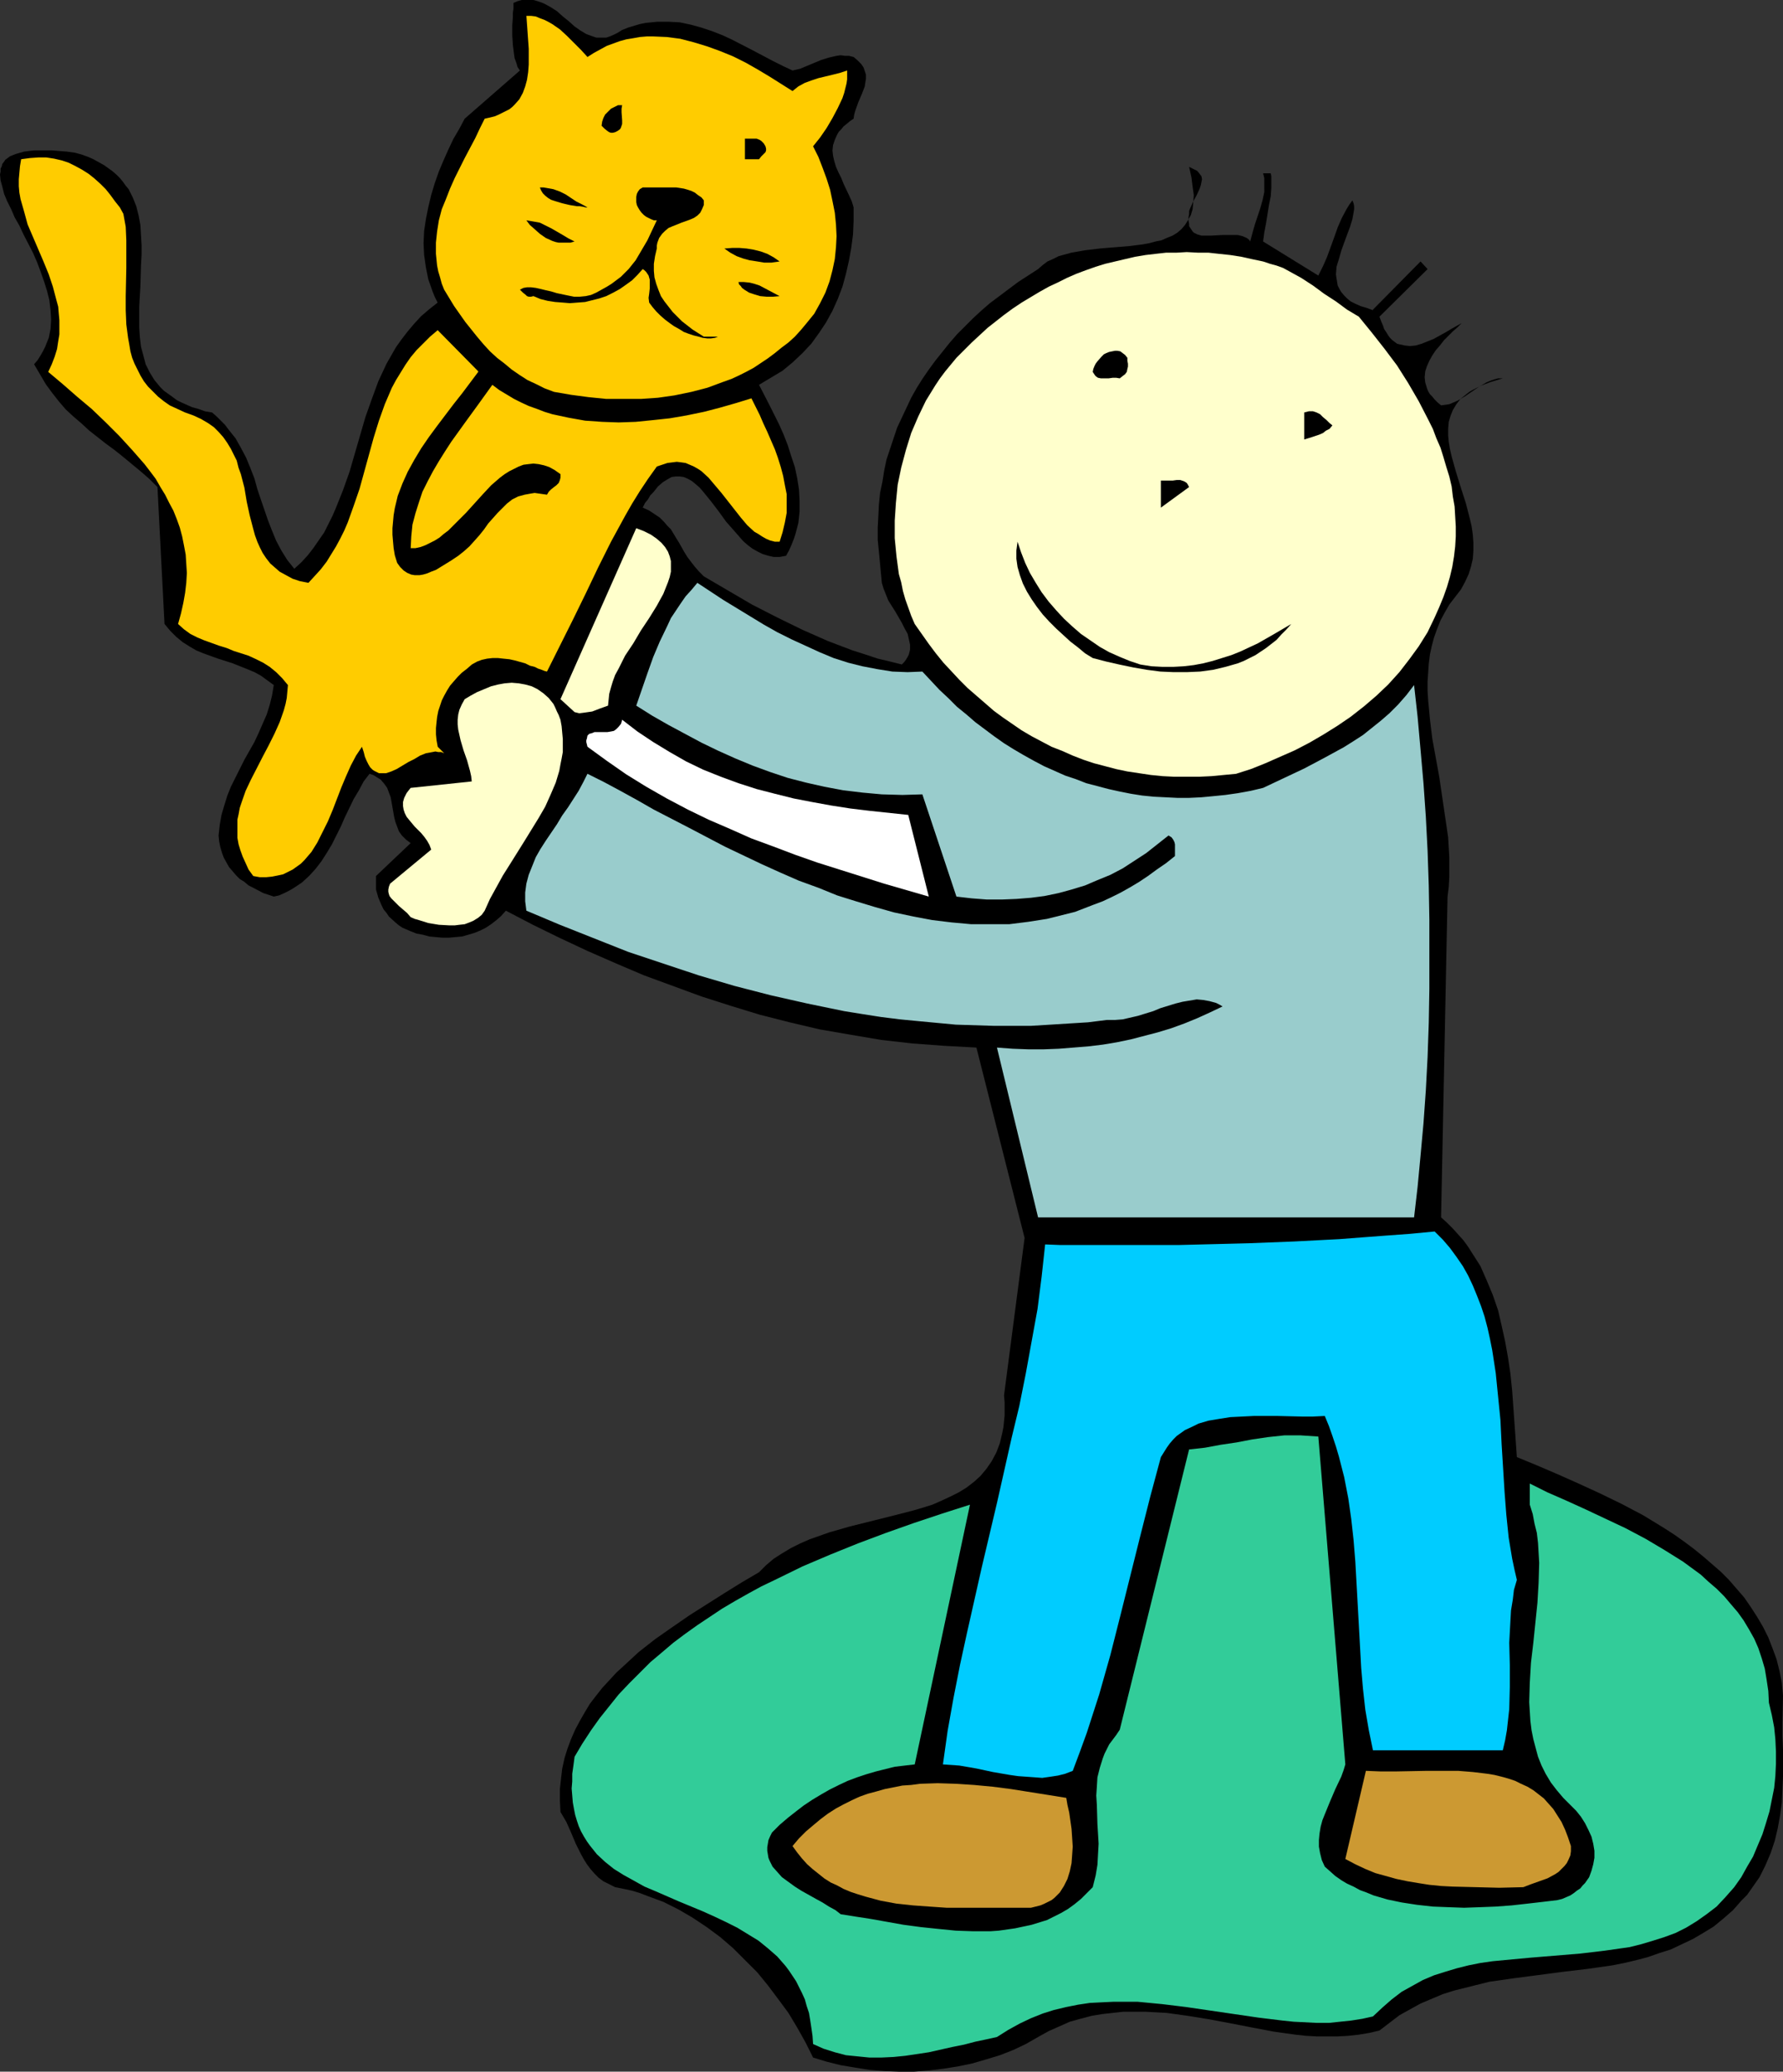
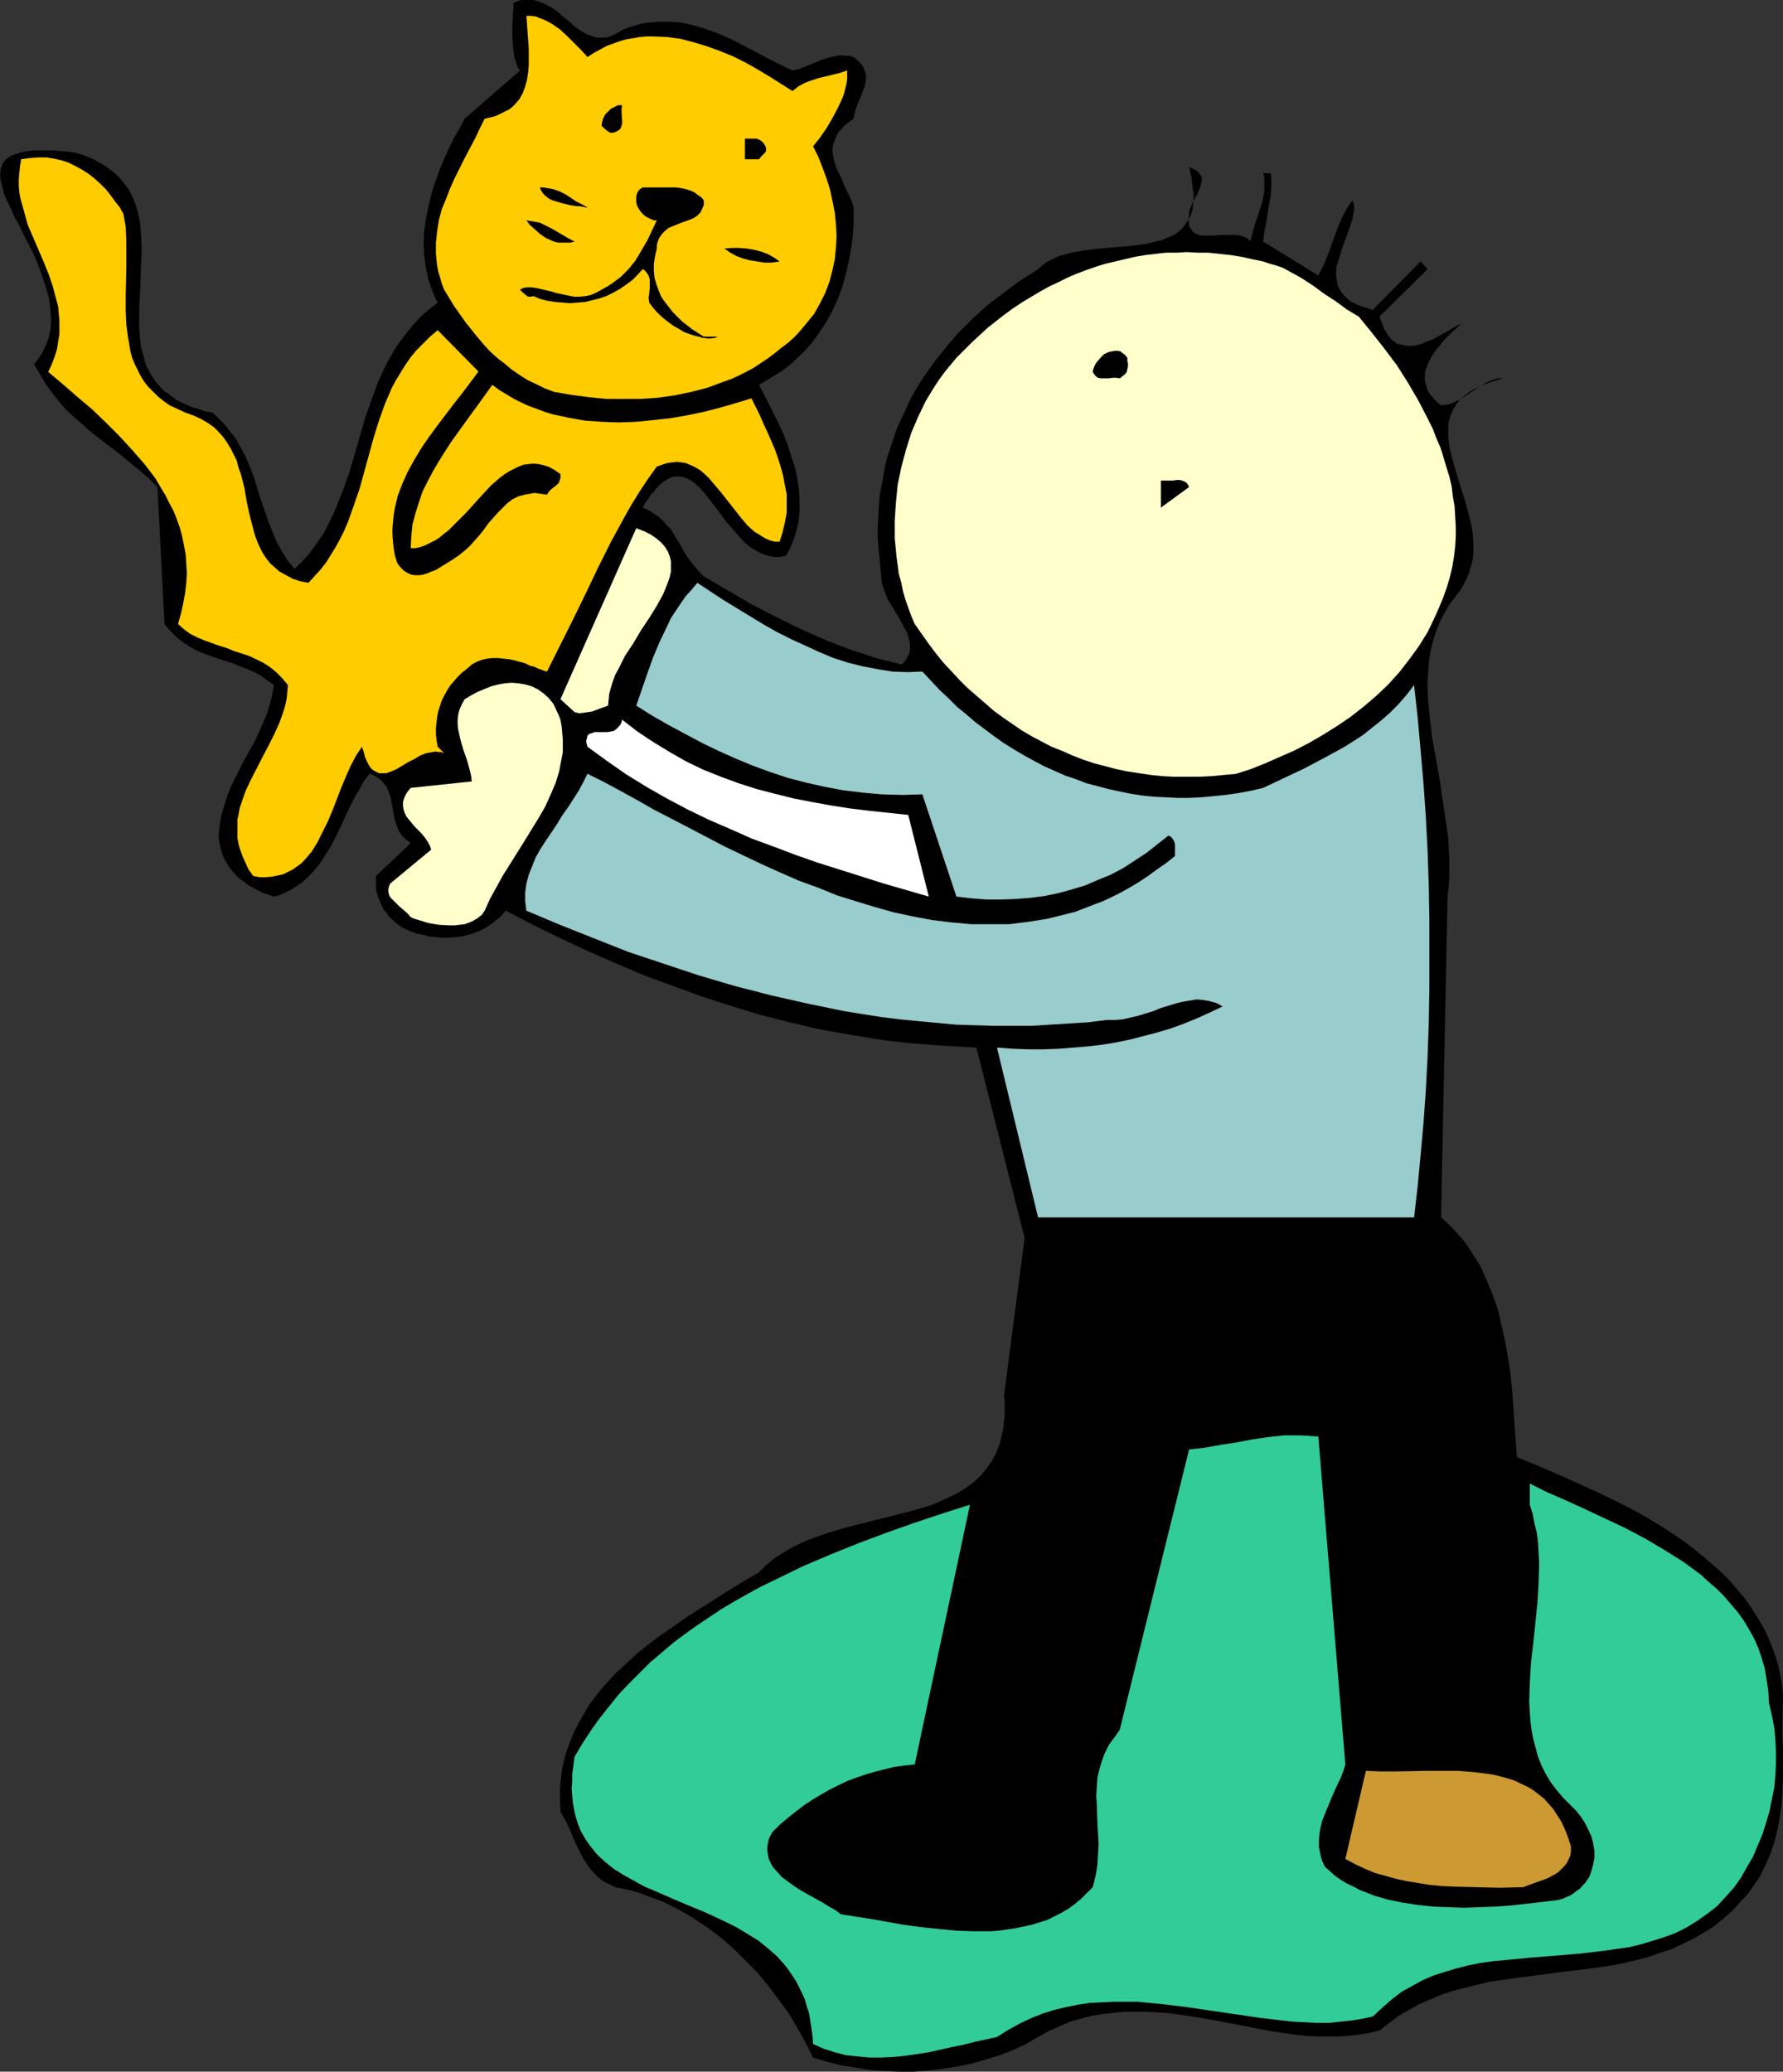
<svg xmlns="http://www.w3.org/2000/svg" xmlns:ns1="http://sodipodi.sourceforge.net/DTD/sodipodi-0.dtd" xmlns:ns2="http://www.inkscape.org/namespaces/inkscape" version="1.0" width="129.766mm" height="150.764mm" id="svg23" ns1:docname="Cat &amp; Child 05.wmf">
  <rect width="100%" height="100%" fill="#333333" stroke="none" />
  <ns1:namedview id="namedview23" pagecolor="#ffffff" bordercolor="#000000" borderopacity="0.25" ns2:showpageshadow="2" ns2:pageopacity="0.0" ns2:pagecheckerboard="0" ns2:deskcolor="#d1d1d1" ns2:document-units="mm" />
  <defs id="defs1">
    <pattern id="WMFhbasepattern" patternUnits="userSpaceOnUse" width="6" height="6" x="0" y="0" />
  </defs>
  <path style="fill:#000000;fill-opacity:1;fill-rule:evenodd;stroke:none" d="m 171.134,8.242 1.616,-0.646 1.616,-0.485 1.616,-0.485 1.616,-0.323 1.616,-0.162 1.616,-0.162 h 3.07 l 3.07,0.162 3.07,0.646 2.909,0.808 2.909,0.97 2.909,1.131 2.747,1.293 5.656,2.909 5.494,2.909 2.586,1.293 2.747,1.293 2.101,-0.485 1.939,-0.808 1.939,-0.808 1.939,-0.808 2.101,-0.646 2.101,-0.485 1.131,-0.162 1.131,0.162 h 1.131 l 1.293,0.323 1.131,0.97 0.97,0.97 0.646,0.97 0.323,0.97 0.323,0.97 v 1.131 l -0.162,0.97 -0.162,1.131 -0.808,2.101 -0.97,2.262 -0.808,2.262 -0.323,1.131 -0.162,1.131 -0.97,0.646 -0.97,0.808 -0.808,0.646 -0.646,0.808 -0.646,0.646 -0.485,0.808 -0.646,1.454 -0.485,1.454 -0.162,1.454 0.162,1.454 0.323,1.454 0.485,1.616 0.646,1.454 0.808,1.616 0.646,1.616 1.454,3.07 0.808,1.778 0.485,1.616 v 3.717 l -0.162,3.717 -0.485,3.717 -0.646,3.555 -0.808,3.555 -0.97,3.555 -1.293,3.394 -1.454,3.232 -1.778,3.232 -1.939,2.909 -2.101,2.909 -2.424,2.586 -2.747,2.586 -2.747,2.262 -3.232,1.939 -3.232,1.939 2.747,5.333 2.747,5.495 1.293,2.909 1.131,2.909 0.97,3.07 0.97,2.909 0.646,3.07 0.485,3.07 0.162,3.07 v 3.07 l -0.323,3.07 -0.808,3.071 -0.485,1.454 -0.646,1.616 -0.646,1.454 -0.808,1.454 -1.778,0.323 h -1.616 l -1.454,-0.323 -1.616,-0.485 -1.293,-0.646 -1.454,-0.808 -1.293,-0.97 -1.293,-1.131 -1.131,-1.293 -1.131,-1.293 -2.424,-2.747 -2.101,-2.909 -2.101,-2.747 -2.101,-2.586 -0.97,-1.131 -1.131,-0.97 -0.97,-0.808 -1.131,-0.646 -1.131,-0.485 -1.131,-0.162 h -1.131 l -1.131,0.162 -1.131,0.646 -1.293,0.808 -1.293,1.131 -0.646,0.808 -0.646,0.808 -0.808,0.808 -0.646,1.131 -0.808,0.97 -0.646,1.293 1.778,0.808 1.454,0.97 1.454,0.97 1.131,1.131 0.97,1.131 0.97,0.97 1.454,2.424 0.808,1.293 1.454,2.586 0.808,1.293 0.97,1.293 1.131,1.454 1.131,1.293 1.293,1.293 6.626,3.879 6.626,3.879 6.949,3.555 6.949,3.394 6.949,3.07 3.394,1.293 3.394,1.293 3.555,1.131 3.394,1.131 3.394,0.808 3.232,0.808 0.646,-0.646 0.485,-0.646 0.485,-0.808 0.323,-0.646 0.323,-1.293 v -1.454 l -0.323,-1.454 -0.323,-1.454 -0.808,-1.454 -0.808,-1.616 -1.778,-3.07 -1.939,-3.07 -0.646,-1.616 -0.646,-1.616 -0.485,-1.616 -0.162,-1.778 -0.323,-3.394 -0.323,-3.394 -0.323,-3.232 v -3.394 l 0.162,-3.07 0.162,-3.232 0.323,-3.232 0.646,-3.07 0.485,-3.07 0.646,-3.071 0.97,-2.909 0.97,-2.909 0.97,-2.909 1.293,-2.747 1.293,-2.747 1.293,-2.747 1.454,-2.586 1.616,-2.586 1.778,-2.586 1.778,-2.424 1.939,-2.424 1.939,-2.424 2.101,-2.424 2.101,-2.101 2.262,-2.262 2.262,-2.101 2.424,-2.101 2.586,-1.939 2.586,-1.939 2.586,-1.939 2.747,-1.778 2.747,-1.778 1.293,-1.131 1.293,-0.97 1.454,-0.646 1.616,-0.808 1.778,-0.485 1.778,-0.485 3.717,-0.646 4.04,-0.485 3.878,-0.323 4.04,-0.323 3.878,-0.485 1.778,-0.323 1.778,-0.485 1.616,-0.323 1.454,-0.646 1.616,-0.646 1.293,-0.808 1.131,-0.97 0.97,-1.131 0.808,-1.293 0.808,-1.454 0.485,-1.616 0.162,-1.778 0.162,-2.101 -0.323,-2.262 -0.323,-2.586 -0.323,-1.454 -0.323,-1.454 0.646,0.323 0.646,0.323 0.97,0.485 0.646,0.808 0.485,0.646 0.162,0.808 -0.162,0.808 -0.162,0.808 -0.323,0.97 -0.808,1.778 -0.97,1.778 -0.808,1.778 -0.323,0.808 v 0.808 l -0.162,0.97 v 0.97 l 0.162,0.808 v 0.646 l 0.323,0.485 0.323,0.485 0.323,0.485 0.323,0.323 0.97,0.485 1.131,0.323 h 1.293 1.454 l 3.07,-0.162 h 2.909 1.293 l 1.293,0.323 1.131,0.485 0.646,0.485 0.323,0.485 0.646,-2.424 0.646,-2.262 1.454,-4.363 0.646,-2.262 0.485,-2.262 V 51.552 50.259 48.966 l -0.323,-1.293 h 2.101 l 0.162,0.808 v 0.97 2.262 l -0.162,2.262 -0.485,2.424 -0.808,5.01 -0.485,2.586 -0.323,2.424 15.19,9.373 1.293,-2.586 1.131,-2.586 1.939,-5.333 0.97,-2.747 1.131,-2.586 1.293,-2.424 0.808,-1.293 0.808,-1.131 0.323,0.808 0.162,0.808 v 0.808 l -0.162,0.97 -0.323,1.778 -0.646,2.101 -1.616,4.363 -0.808,2.262 -0.646,2.262 -0.646,2.101 -0.162,2.101 0.162,1.131 0.162,0.97 0.162,0.97 0.485,0.97 0.485,0.808 0.808,0.97 0.808,0.808 0.97,0.808 1.293,0.646 1.454,0.646 1.616,0.485 1.778,0.646 V 85.166 l 13.09,-13.252 1.939,2.101 -13.251,13.09 0.485,1.293 0.485,1.131 0.323,0.97 0.646,0.97 0.485,0.808 0.485,0.646 0.646,0.646 0.646,0.485 0.646,0.485 0.646,0.162 1.454,0.323 1.454,0.162 1.616,-0.162 1.616,-0.485 1.616,-0.646 1.616,-0.646 3.232,-1.778 1.616,-0.97 1.454,-0.808 1.454,-0.808 -1.131,1.131 -1.293,1.131 -2.424,2.424 -1.131,1.454 -1.131,1.293 -0.97,1.454 -0.808,1.454 -0.646,1.454 -0.485,1.454 -0.162,1.616 0.162,1.454 0.485,1.616 0.323,0.808 0.485,0.808 0.646,0.646 0.646,0.808 0.808,0.808 0.97,0.808 1.131,-0.162 1.131,-0.162 2.262,-0.97 1.939,-1.131 4.04,-2.747 1.939,-1.131 1.131,-0.485 0.97,-0.323 1.131,-0.323 h 1.293 l -1.616,0.485 -1.616,0.485 -1.293,0.485 -1.293,0.485 -1.293,0.646 -0.97,0.485 -1.131,0.646 -0.808,0.646 -1.616,1.293 -1.131,1.454 -0.97,1.616 -0.646,1.616 -0.485,1.616 -0.162,1.939 v 1.778 l 0.162,1.778 0.323,1.939 0.485,2.101 1.131,4.04 1.293,4.202 1.454,4.525 1.131,4.363 0.485,2.101 0.323,2.262 0.162,2.262 v 2.101 l -0.162,2.262 -0.485,2.101 -0.646,2.101 -0.97,2.101 -1.131,2.101 -1.616,2.101 -1.616,2.101 -1.293,2.262 -1.131,2.101 -0.97,2.424 -0.808,2.262 -0.646,2.424 -0.485,2.262 -0.323,2.586 -0.162,2.424 -0.162,2.424 v 2.586 l 0.162,2.586 0.485,5.171 0.646,5.333 0.97,5.333 0.97,5.333 0.808,5.495 0.808,5.495 0.808,5.495 0.323,5.495 v 2.747 2.747 l -0.162,2.747 -0.323,2.586 -1.778,88.236 1.616,1.454 1.616,1.616 1.454,1.616 1.454,1.616 1.293,1.778 1.131,1.778 1.131,1.778 1.131,1.778 1.778,4.04 1.616,3.879 1.454,4.202 0.97,4.202 0.97,4.363 0.808,4.525 0.646,4.363 0.485,4.687 0.646,9.05 0.646,9.211 5.494,2.262 5.656,2.424 5.818,2.586 5.979,2.747 5.979,2.909 5.818,3.07 5.818,3.555 2.747,1.778 2.747,1.939 2.586,1.939 2.586,2.101 2.424,2.101 2.424,2.101 2.262,2.262 2.101,2.424 2.101,2.424 1.778,2.586 1.778,2.747 1.616,2.747 1.454,2.909 1.131,2.909 1.131,3.07 0.808,3.232 0.646,3.232 0.323,3.555 -0.162,7.434 v 3.717 l 0.162,3.717 v 7.434 l -0.162,3.555 -0.162,3.555 -0.485,3.555 -0.646,3.555 -0.808,3.394 -1.131,3.394 -1.454,3.394 -0.808,1.616 -0.808,1.616 -1.131,1.616 -1.131,1.616 -1.131,1.616 -1.454,1.454 -2.424,2.747 -2.586,2.262 -2.747,2.262 -2.909,1.778 -2.747,1.616 -3.07,1.454 -3.07,1.454 -3.07,0.97 -3.232,1.131 -3.07,0.808 -3.394,0.808 -3.232,0.646 -6.787,0.97 -6.787,0.808 -13.574,1.778 -6.787,0.97 -3.232,0.808 -3.232,0.808 -3.232,0.808 -3.07,0.97 -3.07,1.293 -3.07,1.293 -2.909,1.616 -2.909,1.616 -2.747,2.101 -2.747,2.101 -2.747,0.646 -2.909,0.485 -2.909,0.323 -2.909,0.162 h -2.909 -2.909 l -2.909,-0.162 -2.909,-0.323 -5.818,-0.808 -5.979,-1.131 -5.818,-1.131 -5.979,-1.131 -5.979,-0.97 -5.818,-0.808 -2.909,-0.162 -3.07,-0.162 h -2.909 -3.07 l -2.909,0.323 -2.909,0.323 -2.909,0.485 -3.07,0.808 -2.909,0.808 -2.909,1.293 -2.909,1.293 -2.909,1.616 -3.394,1.939 -3.394,1.616 -3.717,1.454 -3.717,1.131 -3.878,1.131 -3.878,0.808 -4.04,0.646 -4.04,0.485 -4.04,0.323 h -4.202 l -4.04,-0.162 -4.04,-0.323 -4.04,-0.646 -3.878,-0.646 -3.878,-0.97 -3.717,-1.131 -2.101,-4.202 -2.262,-4.04 -2.424,-4.04 -2.747,-3.717 -2.909,-3.879 -2.909,-3.555 -3.394,-3.394 -3.232,-3.232 -3.555,-3.071 -3.717,-2.747 -3.878,-2.586 -3.878,-2.262 -4.202,-2.101 -4.363,-1.616 -2.101,-0.808 -2.101,-0.646 -2.262,-0.485 -2.424,-0.485 -1.616,-0.808 -1.616,-0.808 -1.293,-0.97 -1.131,-1.131 -1.131,-1.293 -0.97,-1.293 -0.808,-1.293 -0.808,-1.454 -1.454,-2.909 -1.293,-3.07 -1.293,-2.909 -1.616,-2.747 -0.162,-3.232 v -3.07 l 0.323,-2.909 0.323,-2.747 0.646,-2.909 0.808,-2.586 0.97,-2.586 1.131,-2.586 1.293,-2.424 1.293,-2.262 1.454,-2.424 1.616,-2.101 1.778,-2.262 1.939,-2.101 1.939,-2.101 1.939,-1.778 4.202,-3.879 4.525,-3.555 4.848,-3.394 4.686,-3.232 4.848,-3.07 4.848,-3.07 4.686,-2.909 4.686,-2.747 1.939,-1.939 2.101,-1.778 2.262,-1.454 2.424,-1.454 2.586,-1.293 2.586,-1.131 2.747,-0.97 2.747,-0.97 5.656,-1.616 5.818,-1.454 5.818,-1.454 5.656,-1.454 2.747,-0.808 2.586,-0.808 2.586,-1.131 2.424,-1.131 2.262,-1.131 2.101,-1.293 2.101,-1.616 1.778,-1.616 1.616,-1.939 1.454,-2.101 1.293,-2.424 0.97,-2.586 0.646,-2.747 0.323,-1.616 0.162,-1.616 0.162,-1.616 v -1.778 -1.778 l -0.162,-1.939 5.656,-43.31 -13.251,-52.36 -8.888,-0.485 -8.726,-0.646 -8.565,-0.97 -8.565,-1.454 -8.403,-1.454 -8.242,-1.939 -8.242,-2.101 -7.918,-2.424 -8.08,-2.586 -7.918,-2.909 -7.918,-2.909 -7.595,-3.232 -7.757,-3.394 -7.595,-3.555 -7.595,-3.717 -7.434,-3.879 -1.293,1.454 -1.293,1.131 -1.454,1.131 -1.454,0.97 -1.616,0.808 -1.616,0.646 -1.616,0.485 -1.778,0.485 -1.778,0.162 -1.778,0.162 h -1.778 l -1.778,-0.162 -1.778,-0.162 -1.778,-0.485 -1.778,-0.323 -1.616,-0.646 -1.131,-0.485 -1.131,-0.485 -0.97,-0.646 -0.97,-0.808 -1.778,-1.616 -0.646,-0.97 -0.808,-0.97 -0.485,-0.97 -0.485,-1.131 -0.485,-1.131 -0.323,-1.131 -0.323,-1.131 v -1.131 -1.293 -1.293 l 9.534,-9.05 -1.293,-0.97 -1.131,-1.131 -0.808,-1.131 -0.485,-1.293 -0.485,-1.293 -0.323,-1.293 -0.97,-5.495 -0.485,-1.293 -0.485,-1.293 -0.808,-1.131 -0.97,-1.131 -1.293,-0.808 -0.808,-0.485 -0.97,-0.323 -1.616,2.101 -1.293,2.424 -1.454,2.424 -2.424,5.01 -1.131,2.586 -2.424,4.848 -1.454,2.424 -1.454,2.262 -1.616,2.101 -1.778,1.939 -1.939,1.778 -2.424,1.616 -1.131,0.646 -1.293,0.646 -1.454,0.646 -1.454,0.323 -2.909,-0.97 -2.747,-1.454 -1.293,-0.646 -1.131,-0.97 -1.293,-0.808 -0.97,-0.97 -0.97,-1.131 -0.97,-1.131 -0.646,-1.131 -0.808,-1.454 -0.485,-1.293 -0.485,-1.616 -0.323,-1.616 -0.162,-1.616 0.323,-2.909 0.485,-2.747 0.808,-2.747 0.808,-2.586 0.97,-2.424 1.293,-2.586 2.424,-4.848 2.747,-4.848 1.131,-2.424 1.131,-2.586 1.131,-2.586 0.808,-2.586 0.646,-2.586 0.485,-2.909 -1.778,-1.293 -1.778,-1.293 -1.778,-0.97 -1.939,-0.808 -4.04,-1.616 -4.04,-1.293 -4.04,-1.454 -1.939,-0.808 -1.939,-1.131 -1.778,-1.131 -1.778,-1.454 -1.616,-1.616 -1.616,-1.939 -1.939,-37.654 -2.262,-2.262 -2.424,-2.101 -4.686,-3.879 -2.424,-1.939 -2.424,-1.778 -4.525,-3.555 -2.101,-1.939 -2.262,-1.939 -2.101,-1.939 -1.939,-2.262 -1.778,-2.262 -1.778,-2.424 -1.616,-2.747 -1.616,-2.747 0.97,-1.131 0.808,-1.293 0.646,-1.131 0.646,-1.293 0.97,-2.424 0.485,-2.424 0.162,-2.586 -0.162,-2.586 -0.323,-2.747 -0.646,-2.586 L 12.12,77.409 11.15,74.661 10.181,72.076 9.05,69.49 6.464,64.48 5.333,62.056 4.04,59.794 3.07,57.531 1.939,55.269 1.131,53.33 0.646,51.39 0.162,49.613 0,47.997 0.162,47.189 v -0.808 l 0.323,-0.646 0.162,-0.646 0.485,-0.646 0.323,-0.485 0.646,-0.485 0.646,-0.485 0.808,-0.323 0.808,-0.323 1.131,-0.323 1.131,-0.323 1.293,-0.162 1.454,-0.162 h 1.454 3.555 l 1.939,0.162 2.101,0.162 2.262,0.323 1.778,0.485 1.778,0.646 1.454,0.646 2.909,1.616 1.131,0.808 1.131,0.808 1.131,0.97 0.97,0.97 0.808,0.97 0.808,1.131 0.808,0.97 1.131,2.262 0.97,2.424 0.646,2.586 0.485,2.586 0.162,2.747 0.162,2.747 v 2.747 l -0.162,2.909 -0.162,5.656 -0.323,5.656 v 2.909 2.747 l 0.162,2.586 0.323,2.747 0.646,2.424 0.646,2.424 1.131,2.262 1.293,2.101 0.808,0.97 0.808,0.97 0.97,0.97 1.131,0.808 1.131,0.808 1.293,0.97 1.293,0.646 1.454,0.646 1.454,0.646 1.778,0.485 1.778,0.646 1.939,0.323 1.293,1.131 1.131,1.131 1.131,1.131 0.97,1.293 1.939,2.424 1.454,2.586 1.454,2.747 1.131,2.747 1.131,2.909 0.808,2.909 0.97,2.909 1.939,5.656 1.131,2.909 1.131,2.747 1.454,2.747 1.616,2.586 1.939,2.424 1.939,-1.778 1.778,-1.939 1.616,-2.101 1.454,-2.101 1.454,-2.101 1.131,-2.262 1.131,-2.262 0.97,-2.262 1.939,-4.848 1.778,-5.01 2.909,-10.019 1.454,-5.01 1.778,-5.01 1.778,-4.848 1.131,-2.424 1.131,-2.424 1.293,-2.262 1.293,-2.262 1.616,-2.262 1.616,-2.101 1.778,-2.101 1.939,-2.101 2.262,-1.939 2.262,-1.778 -0.808,-1.616 -0.646,-1.616 -1.131,-3.232 -0.646,-3.232 -0.485,-3.394 -0.162,-3.232 0.162,-3.394 0.485,-3.232 0.646,-3.232 0.808,-3.394 0.97,-3.232 1.131,-3.232 1.293,-3.07 1.293,-2.909 1.454,-3.07 1.616,-2.747 1.454,-2.747 15.19,-13.252 -0.646,-0.97 -0.323,-1.131 -0.485,-1.293 -0.162,-1.131 -0.323,-2.586 -0.162,-2.586 V 6.949 l 0.162,-2.262 V 3.555 l 0.162,-1.131 V 0.808 L 142.369,0.323 143.501,0 h 1.131 1.131 0.97 l 1.131,0.323 0.97,0.323 0.808,0.323 1.778,0.97 1.778,1.131 1.616,1.454 1.616,1.293 1.616,1.454 1.616,1.131 1.616,0.97 1.778,0.646 0.97,0.323 h 0.808 0.97 0.97 l 0.97,-0.323 1.131,-0.485 0.97,-0.485 z" id="path1" />
  <path style="fill:#ffcc00;fill-opacity:1;fill-rule:evenodd;stroke:none" d="m 161.6,15.676 1.778,-1.131 1.778,-0.97 1.778,-0.97 1.778,-0.646 1.778,-0.646 1.778,-0.485 1.939,-0.323 1.778,-0.323 1.939,-0.162 h 1.778 l 3.717,0.162 3.717,0.485 3.717,0.97 3.717,1.131 3.555,1.293 3.555,1.454 3.555,1.778 3.394,1.939 3.232,1.939 3.07,1.939 3.07,1.939 0.808,-0.646 0.808,-0.646 1.778,-0.97 1.778,-0.646 1.939,-0.646 4.04,-0.97 1.939,-0.485 1.939,-0.646 v 1.131 1.293 l -0.162,1.131 -0.323,1.293 -0.323,1.293 -0.485,1.454 -1.293,2.747 -1.454,2.747 -1.616,2.747 -1.778,2.586 -1.939,2.424 1.454,2.909 1.131,2.909 1.131,3.07 0.97,3.07 0.646,3.07 0.646,3.232 0.323,3.232 0.162,3.232 -0.162,3.07 -0.323,3.232 -0.646,3.07 -0.808,3.07 -1.131,3.07 -1.454,2.909 -1.616,2.909 -2.101,2.586 -1.616,1.939 -1.616,1.778 -1.778,1.616 -1.939,1.454 -1.778,1.454 -1.939,1.454 -1.939,1.293 -1.939,1.293 -2.101,1.131 -1.939,0.97 -2.101,0.97 -2.262,0.808 -4.363,1.616 -4.363,1.131 -4.686,0.97 -4.525,0.646 -4.686,0.323 h -4.848 -4.686 l -4.848,-0.485 -4.848,-0.646 -4.686,-0.808 -2.586,-0.97 -2.262,-1.131 -2.424,-1.131 -2.262,-1.454 -2.101,-1.454 -1.939,-1.616 -2.101,-1.616 -1.939,-1.778 -1.778,-1.939 -1.778,-2.101 -3.232,-4.04 -3.07,-4.363 -2.747,-4.525 -0.646,-1.616 -0.485,-1.778 -0.485,-1.616 -0.323,-1.616 -0.162,-1.616 -0.162,-1.616 V 66.743 l 0.323,-3.07 0.485,-3.07 0.808,-3.07 1.131,-2.747 1.131,-2.909 1.293,-2.909 2.747,-5.495 2.909,-5.495 1.293,-2.747 1.293,-2.586 1.454,-0.323 1.293,-0.323 1.131,-0.485 0.97,-0.485 0.97,-0.485 0.97,-0.485 0.808,-0.646 0.646,-0.646 1.293,-1.454 0.97,-1.778 0.646,-1.778 0.485,-1.778 0.323,-2.101 0.162,-2.101 V 15.676 13.413 l -0.646,-9.05 h 1.293 l 1.293,0.162 1.131,0.485 1.293,0.485 0.97,0.485 1.131,0.646 2.101,1.454 1.939,1.778 1.939,1.939 1.939,1.939 z" id="path2" />
  <path style="fill:#000000;fill-opacity:1;fill-rule:evenodd;stroke:none" d="m 171.134,28.927 -0.162,0.97 v 0.97 l 0.162,2.262 v 0.97 l -0.323,0.97 -0.162,0.323 -0.323,0.323 -0.485,0.323 -0.646,0.323 -0.646,0.162 h -0.485 l -0.485,-0.162 -0.485,-0.323 -0.808,-0.646 -0.808,-0.808 0.162,-1.131 0.323,-0.97 0.485,-0.97 0.808,-0.808 0.808,-0.808 0.97,-0.485 0.97,-0.485 z" id="path3" />
  <path style="fill:#000000;fill-opacity:1;fill-rule:evenodd;stroke:none" d="m 210.565,40.24 0.162,0.646 v 0.485 l -0.162,0.485 -0.323,0.323 -0.808,0.808 -0.646,0.808 h -3.878 v -5.656 h 0.808 0.808 0.808 0.808 l 0.808,0.323 0.485,0.323 0.646,0.646 z" id="path4" />
  <path style="fill:#ffcc00;fill-opacity:1;fill-rule:evenodd;stroke:none" d="m 33.936,58.824 0.646,3.555 0.162,3.717 v 3.717 3.879 l -0.162,7.757 v 3.879 l 0.162,3.879 0.485,3.717 0.323,1.778 0.323,1.939 0.485,1.778 0.646,1.616 0.808,1.616 0.808,1.616 0.97,1.616 1.131,1.454 1.293,1.293 1.454,1.454 1.616,1.293 1.616,1.131 2.101,0.97 2.101,0.97 2.262,0.808 2.101,0.97 1.939,1.131 1.616,1.131 1.293,1.293 1.293,1.454 1.131,1.616 0.97,1.616 0.808,1.616 0.808,1.616 0.485,1.939 0.646,1.778 0.97,3.717 0.646,3.879 0.808,3.717 0.97,3.717 0.485,1.778 0.646,1.778 0.646,1.454 0.808,1.616 0.97,1.454 1.131,1.454 1.293,1.131 1.293,1.131 1.778,0.97 1.778,0.97 1.939,0.646 2.424,0.485 1.778,-1.939 1.616,-1.778 1.616,-2.101 1.293,-2.101 1.293,-2.101 1.131,-2.101 1.131,-2.262 0.97,-2.262 1.616,-4.525 1.616,-4.687 1.293,-4.687 1.293,-4.687 1.293,-4.687 1.454,-4.687 1.616,-4.525 0.97,-2.262 0.97,-2.262 1.131,-2.101 1.293,-2.101 1.293,-2.101 1.454,-2.101 1.616,-1.939 1.778,-1.778 1.939,-1.939 2.101,-1.778 11.15,11.312 v 0.162 l -4.363,5.818 -2.424,3.07 -4.525,5.979 -2.262,3.07 -2.101,3.07 -1.939,3.232 -1.778,3.232 -1.454,3.232 -1.293,3.394 -0.808,3.394 -0.323,1.939 -0.162,1.778 -0.162,1.778 v 1.778 l 0.162,1.939 0.162,1.778 0.323,1.939 0.646,2.101 0.808,1.131 0.97,0.97 0.97,0.646 1.131,0.485 0.97,0.162 h 1.293 l 0.97,-0.162 1.131,-0.323 1.131,-0.485 1.293,-0.485 2.101,-1.293 2.101,-1.293 0.97,-0.646 0.97,-0.646 1.616,-1.293 1.454,-1.293 1.454,-1.616 1.293,-1.454 1.293,-1.616 1.131,-1.616 2.586,-2.909 1.293,-1.293 1.293,-1.293 1.454,-1.131 1.616,-0.808 1.778,-0.485 1.778,-0.323 0.97,-0.162 1.131,0.162 1.131,0.162 1.131,0.162 0.485,-0.808 0.646,-0.646 0.808,-0.646 0.646,-0.485 0.646,-0.646 0.323,-0.808 0.162,-0.646 v -0.485 -0.485 l -1.616,-1.131 -1.454,-0.808 -1.454,-0.485 -1.454,-0.323 -1.454,-0.162 -1.454,0.162 -1.293,0.162 -1.293,0.485 -1.293,0.646 -1.293,0.646 -1.293,0.808 -1.293,0.97 -2.424,2.101 -2.262,2.424 -4.686,5.171 -2.424,2.424 -2.424,2.424 -1.293,0.97 -1.131,0.97 -1.293,0.808 -1.293,0.646 -1.293,0.646 -1.293,0.485 -1.454,0.323 h -1.293 l 0.162,-3.232 0.323,-3.232 0.808,-3.07 0.97,-3.07 0.97,-2.909 1.454,-2.909 1.454,-2.747 1.616,-2.747 1.616,-2.586 1.778,-2.747 3.717,-5.171 3.878,-5.333 3.717,-5.171 1.939,1.454 4.04,2.424 1.939,0.97 2.101,0.97 2.262,0.808 2.101,0.808 2.101,0.646 2.262,0.485 2.262,0.485 4.525,0.808 4.686,0.323 4.525,0.162 4.686,-0.162 4.848,-0.485 4.525,-0.485 4.686,-0.808 4.686,-0.97 4.363,-1.131 4.525,-1.293 4.202,-1.293 2.262,4.525 0.97,2.262 1.131,2.424 2.101,4.848 0.808,2.262 0.808,2.586 0.646,2.424 0.485,2.586 0.485,2.424 v 2.586 2.586 l -0.485,2.586 -0.646,2.747 -0.808,2.586 h -1.293 l -1.293,-0.323 -1.131,-0.485 -1.131,-0.646 -0.97,-0.646 -1.131,-0.646 -1.939,-1.778 -1.778,-2.101 -1.778,-2.262 -3.555,-4.525 -1.778,-2.101 -1.778,-2.101 -1.939,-1.778 -0.97,-0.646 -1.131,-0.646 -1.131,-0.485 -1.131,-0.485 -1.131,-0.162 -1.293,-0.162 -1.293,0.162 -1.293,0.162 -1.454,0.485 -1.454,0.485 -2.424,3.394 -2.262,3.394 -2.101,3.394 -1.939,3.394 -3.878,7.111 -3.555,7.111 -3.394,7.111 -3.555,7.272 -3.555,7.111 -3.555,7.111 -0.646,-0.162 -0.808,-0.323 -0.97,-0.323 -0.97,-0.485 -1.293,-0.323 -1.293,-0.646 -2.909,-0.808 -1.454,-0.323 -1.616,-0.162 -1.454,-0.162 h -1.616 l -1.454,0.162 -1.454,0.323 -1.293,0.485 -1.454,0.808 -1.293,1.131 -1.454,1.131 -1.131,1.131 -1.131,1.293 -0.97,1.131 -0.808,1.293 -0.808,1.454 -0.646,1.293 -0.485,1.454 -0.485,1.454 -0.323,1.616 -0.162,1.454 -0.162,1.616 v 1.778 l 0.162,1.616 0.323,1.778 1.778,1.778 -0.808,-0.323 h -0.808 l -0.808,-0.162 -0.808,0.162 -1.778,0.323 -1.616,0.646 -1.616,0.97 -1.616,0.808 -3.232,1.939 -1.454,0.646 -1.454,0.485 h -0.646 -0.646 -0.646 l -0.646,-0.323 -0.646,-0.323 -0.485,-0.323 -0.646,-0.646 -0.485,-0.808 -0.485,-0.97 -0.485,-1.131 -0.323,-1.293 -0.485,-1.454 -1.616,2.424 -1.454,2.747 -1.293,2.909 -1.293,3.07 -2.424,6.303 -1.293,3.07 -1.454,2.909 -1.454,2.909 -1.616,2.586 -0.97,1.131 -0.97,1.131 -0.97,0.97 -1.131,0.808 -1.131,0.808 -1.293,0.646 -1.293,0.646 -1.454,0.323 -1.616,0.323 -1.616,0.162 h -1.778 l -1.778,-0.323 -1.293,-1.778 -0.808,-1.778 -0.808,-1.778 -0.646,-1.778 -0.485,-1.616 -0.323,-1.778 v -1.616 -1.616 -1.778 l 0.323,-1.454 0.323,-1.778 0.485,-1.454 1.131,-3.232 1.454,-3.07 3.232,-6.303 1.616,-3.07 1.616,-3.232 1.454,-3.232 1.131,-3.232 0.485,-1.778 0.323,-1.616 0.162,-1.778 0.162,-1.778 -1.616,-1.939 -1.616,-1.616 -1.778,-1.454 -1.778,-1.131 -1.939,-0.97 -2.101,-0.97 -4.04,-1.293 -1.939,-0.808 -2.101,-0.646 -4.04,-1.454 -1.939,-0.808 -1.939,-0.97 -1.778,-1.293 -1.616,-1.454 0.808,-2.909 0.646,-2.909 0.485,-2.747 0.323,-2.747 0.162,-2.747 -0.162,-2.424 -0.162,-2.586 -0.485,-2.586 -0.485,-2.424 -0.646,-2.424 -0.808,-2.262 -0.97,-2.424 -1.131,-2.101 -1.131,-2.262 -1.293,-2.101 -1.293,-2.262 -1.454,-1.939 -1.616,-2.101 -3.394,-3.879 -3.555,-3.879 -3.717,-3.717 -3.878,-3.717 -4.04,-3.394 -3.878,-3.394 -4.04,-3.394 0.97,-2.101 0.808,-2.101 0.646,-2.101 0.323,-2.101 0.323,-1.939 v -1.939 -1.939 l -0.162,-1.778 -0.162,-1.939 -0.485,-1.778 L 14.544,78.863 13.413,75.469 11.958,71.914 10.504,68.52 9.05,65.127 7.595,61.733 6.626,58.178 5.656,54.784 5.333,53.006 5.171,51.229 V 49.289 l 0.162,-1.778 0.162,-1.778 0.323,-1.939 2.424,-0.323 2.262,-0.162 h 2.262 l 2.101,0.323 2.101,0.485 1.939,0.646 1.939,0.97 1.778,0.97 1.778,1.131 1.616,1.293 1.616,1.454 1.454,1.454 1.293,1.616 1.293,1.778 1.293,1.616 z" id="path5" />
  <path style="fill:#000000;fill-opacity:1;fill-rule:evenodd;stroke:none" d="m 161.6,57.047 h -0.485 l -0.646,-0.162 -0.97,-0.162 h -0.808 l -1.939,-0.323 -2.101,-0.485 -2.101,-0.646 -0.97,-0.323 -0.808,-0.485 -0.808,-0.646 -0.646,-0.646 -0.485,-0.808 -0.323,-0.808 h 0.97 l 0.97,0.162 1.778,0.323 1.778,0.646 1.616,0.808 2.909,1.939 1.616,0.808 z" id="path6" />
  <path style="fill:#000000;fill-opacity:1;fill-rule:evenodd;stroke:none" d="m 193.597,55.107 v 0.646 0.646 l -0.485,1.131 -0.485,0.97 -0.808,0.808 -0.97,0.646 -1.131,0.485 -2.262,0.808 -2.424,0.97 -1.131,0.485 -0.97,0.808 -0.808,0.808 -0.808,1.131 -0.485,1.293 -0.162,0.808 v 0.808 l -0.485,2.101 -0.323,2.101 v 1.939 l 0.162,1.778 0.485,1.778 0.646,1.778 0.646,1.616 0.97,1.454 1.131,1.454 1.131,1.454 1.293,1.293 1.293,1.293 2.909,2.262 3.07,1.939 h 3.878 l -0.808,0.323 -1.131,0.162 h -0.97 l -1.293,-0.162 -1.131,-0.323 -1.293,-0.323 -1.454,-0.485 -1.293,-0.485 -1.293,-0.808 -1.454,-0.808 -1.131,-0.808 -1.293,-0.97 -1.293,-1.131 -1.131,-1.131 -0.97,-1.131 -0.97,-1.293 -0.162,-1.293 0.162,-1.131 0.162,-1.454 v -1.293 -1.131 l -0.323,-1.131 -0.323,-0.485 -0.323,-0.485 -0.485,-0.485 -0.485,-0.323 -1.454,1.616 -1.454,1.454 -1.778,1.293 -1.616,1.131 -1.778,0.97 -1.939,0.97 -1.939,0.646 -1.939,0.485 -1.939,0.485 -2.101,0.162 -2.101,0.162 -1.939,-0.162 -2.101,-0.162 -2.101,-0.323 -1.939,-0.485 -1.939,-0.808 -0.646,0.162 h -0.646 l -0.485,-0.162 -0.323,-0.323 -0.808,-0.646 -0.808,-0.808 0.97,-0.485 0.97,-0.162 h 1.131 l 1.293,0.162 1.454,0.323 1.293,0.323 1.454,0.323 1.616,0.485 3.07,0.646 1.616,0.323 h 1.616 l 1.616,-0.162 1.454,-0.323 1.454,-0.646 1.454,-0.808 1.454,-0.808 1.293,-0.808 1.293,-0.97 1.293,-0.97 0.97,-0.97 1.131,-1.131 1.939,-2.424 1.616,-2.747 1.616,-2.747 1.293,-2.747 1.293,-2.747 h -0.808 l -0.808,-0.323 -0.646,-0.323 -0.646,-0.323 -0.646,-0.485 -0.646,-0.646 -0.485,-0.646 -0.485,-0.808 -0.323,-0.646 -0.162,-0.808 v -0.808 -0.646 l 0.162,-0.808 0.323,-0.646 0.485,-0.646 0.808,-0.485 h 2.262 2.424 2.262 2.262 l 2.101,0.323 1.131,0.323 0.97,0.323 0.97,0.485 0.808,0.646 0.97,0.646 z" id="path7" />
  <path style="fill:#000000;fill-opacity:1;fill-rule:evenodd;stroke:none" d="m 158.045,66.42 -1.131,0.323 h -1.131 -0.97 -1.131 l -0.808,-0.162 -0.97,-0.323 -1.778,-0.808 -1.616,-1.131 -1.454,-1.293 -1.293,-1.131 -0.97,-1.293 0.97,0.162 0.97,0.162 1.778,0.323 1.616,0.808 1.616,0.808 3.07,1.778 1.616,0.97 z" id="path8" />
  <path style="fill:#000000;fill-opacity:1;fill-rule:evenodd;stroke:none" d="m 214.443,71.914 -2.262,0.323 h -1.939 l -1.939,-0.323 -2.101,-0.323 -1.778,-0.485 -1.778,-0.646 -1.778,-0.97 -1.616,-1.131 2.101,-0.162 h 2.101 l 1.939,0.162 1.939,0.323 1.939,0.485 1.778,0.646 1.778,0.97 z" id="path9" />
  <path style="fill:#ffffcc;fill-opacity:1;fill-rule:evenodd;stroke:none" d="m 373.78,87.105 3.555,4.363 3.555,4.525 3.394,4.525 3.07,4.848 2.909,5.01 2.586,5.01 1.293,2.586 0.97,2.586 1.131,2.586 0.808,2.586 0.808,2.747 0.808,2.586 0.646,2.747 0.323,2.747 0.485,2.747 0.162,2.747 0.162,2.747 v 2.747 l -0.162,2.747 -0.323,2.747 -0.485,2.909 -0.646,2.747 -0.808,2.747 -0.97,2.747 -1.131,2.747 -1.293,2.909 -1.939,4.04 -2.424,3.879 -2.586,3.555 -2.747,3.555 -3.07,3.394 -3.232,3.07 -3.394,2.909 -3.717,2.909 -3.555,2.424 -3.878,2.424 -3.878,2.262 -4.04,2.101 -4.04,1.778 -4.04,1.778 -4.04,1.616 -4.04,1.293 -3.394,0.323 -3.394,0.323 -3.394,0.162 h -3.394 -3.394 l -3.232,-0.162 -3.232,-0.323 -3.232,-0.485 -3.232,-0.485 -3.07,-0.646 -3.07,-0.808 -3.07,-0.808 -2.909,-0.97 -2.909,-1.131 -2.909,-1.293 -2.909,-1.131 -2.747,-1.454 -2.747,-1.454 -2.747,-1.616 -2.586,-1.778 -2.586,-1.778 -2.424,-1.778 -2.424,-2.101 -2.424,-2.101 -2.424,-2.101 -2.262,-2.262 -2.101,-2.262 -2.262,-2.424 -2.101,-2.586 -1.939,-2.586 -1.939,-2.747 -1.939,-2.747 -0.97,-2.262 -0.808,-2.262 -0.808,-2.262 -0.646,-2.262 -0.485,-2.424 -0.646,-2.262 -0.646,-4.848 -0.485,-5.01 v -4.848 l 0.323,-4.848 0.485,-5.01 0.97,-4.687 1.293,-4.848 1.454,-4.687 1.939,-4.525 2.101,-4.363 1.293,-2.101 1.293,-2.101 1.293,-1.939 1.454,-1.939 3.07,-3.717 4.202,-4.202 4.363,-4.04 4.525,-3.555 2.424,-1.778 2.424,-1.616 2.424,-1.454 2.424,-1.454 2.586,-1.454 2.424,-1.131 2.586,-1.293 2.586,-1.131 2.586,-0.97 2.747,-0.97 2.586,-0.808 2.747,-0.646 2.747,-0.646 2.747,-0.646 2.909,-0.485 2.747,-0.323 2.909,-0.323 h 2.909 l 2.747,-0.162 3.07,0.162 h 2.909 l 2.909,0.323 3.07,0.323 3.07,0.485 2.909,0.646 3.07,0.646 1.939,0.646 1.778,0.485 1.778,0.646 1.778,0.97 3.232,1.778 3.232,2.101 3.07,2.262 3.232,2.101 3.07,2.262 z" id="path10" />
-   <path style="fill:#000000;fill-opacity:1;fill-rule:evenodd;stroke:none" d="m 214.443,81.449 -1.778,0.162 h -1.778 l -1.778,-0.162 -1.616,-0.485 -1.454,-0.485 -1.293,-0.808 -0.646,-0.485 -0.323,-0.485 -0.485,-0.485 -0.162,-0.646 h 1.454 l 1.616,0.162 1.293,0.323 1.454,0.485 2.747,1.454 z" id="path11" />
  <path style="fill:#000000;fill-opacity:1;fill-rule:evenodd;stroke:none" d="m 310.11,98.417 v 0.808 l 0.162,0.808 v 0.808 l -0.162,0.646 -0.162,0.808 -0.485,0.646 -0.646,0.485 -0.808,0.646 -0.97,-0.162 h -0.97 l -1.131,0.162 h -0.97 -1.131 l -0.808,-0.162 -0.485,-0.323 -0.323,-0.323 -0.323,-0.485 -0.323,-0.485 0.162,-0.808 0.323,-0.808 0.323,-0.646 0.485,-0.646 1.131,-1.293 0.646,-0.646 0.646,-0.323 0.808,-0.323 0.808,-0.162 0.808,-0.162 h 0.646 l 0.808,0.162 0.646,0.485 0.646,0.485 z" id="path12" />
-   <path style="fill:#000000;fill-opacity:1;fill-rule:evenodd;stroke:none" d="m 366.508,117.002 -0.808,0.97 -0.97,0.485 -0.808,0.646 -1.131,0.485 -1.939,0.646 -2.101,0.646 v -7.434 l 0.646,-0.162 0.646,-0.162 h 1.131 l 0.97,0.323 0.97,0.485 0.808,0.808 0.97,0.808 0.808,0.808 z" id="path13" />
  <path style="fill:#000000;fill-opacity:1;fill-rule:evenodd;stroke:none" d="m 327.078,133.97 -7.757,5.656 v -7.434 h 1.131 0.97 1.131 l 1.131,-0.162 h 0.97 l 0.97,0.323 0.323,0.162 0.485,0.323 0.323,0.485 z" id="path14" />
  <path style="fill:#ffffcc;fill-opacity:1;fill-rule:evenodd;stroke:none" d="m 167.256,194.087 -2.262,0.808 -2.101,0.808 -1.131,0.162 -1.131,0.162 -1.293,0.162 -1.293,-0.323 -3.878,-3.555 20.846,-47.027 2.101,0.808 1.939,0.97 1.616,1.131 1.293,1.131 0.97,1.131 0.808,1.293 0.485,1.293 0.323,1.293 v 1.293 1.616 l -0.323,1.454 -0.485,1.454 -0.646,1.616 -0.646,1.616 -0.808,1.454 -0.97,1.778 -2.101,3.394 -2.262,3.394 -2.101,3.555 -2.262,3.394 -1.778,3.555 -0.97,1.778 -0.646,1.778 -0.485,1.616 -0.485,1.778 -0.162,1.616 z" id="path15" />
-   <path style="fill:#000000;fill-opacity:1;fill-rule:evenodd;stroke:none" d="m 313.665,182.775 3.07,0.485 3.07,0.162 h 2.909 l 2.909,-0.162 2.747,-0.323 2.586,-0.485 2.586,-0.646 2.586,-0.808 2.586,-0.808 2.424,-0.97 2.424,-1.131 2.424,-1.131 4.525,-2.586 4.686,-2.747 -1.293,1.454 -1.454,1.454 -1.293,1.454 -1.454,1.131 -1.454,1.131 -1.454,0.97 -1.454,0.97 -1.616,0.808 -1.616,0.808 -1.616,0.646 -3.394,0.97 -3.394,0.808 -3.555,0.485 -3.717,0.162 h -3.555 l -3.717,-0.162 -3.717,-0.485 -3.717,-0.646 -3.878,-0.808 -3.555,-0.808 -3.717,-0.97 -2.101,-1.293 -1.939,-1.616 -2.101,-1.616 -1.939,-1.778 -1.939,-1.778 -1.939,-1.939 -1.778,-1.939 -1.616,-2.101 -1.454,-2.101 -1.293,-2.101 -1.131,-2.262 -0.808,-2.262 -0.646,-2.262 -0.323,-2.262 v -2.262 l 0.323,-2.424 0.97,2.909 1.131,2.909 1.293,2.747 1.616,2.747 1.616,2.586 1.939,2.586 2.101,2.424 2.101,2.262 2.262,2.101 2.424,2.101 2.586,1.778 2.586,1.778 2.586,1.454 2.909,1.293 2.747,1.131 z" id="path16" />
  <path style="fill:#99cccc;fill-opacity:1;fill-rule:evenodd;stroke:none" d="m 253.712,184.714 2.424,2.586 2.262,2.424 2.424,2.262 2.424,2.424 2.586,2.101 2.424,2.101 2.586,1.939 2.586,1.939 2.747,1.939 2.586,1.616 2.747,1.616 2.909,1.616 2.747,1.454 2.909,1.293 2.909,1.293 2.909,0.97 2.909,1.131 3.07,0.808 3.07,0.808 2.909,0.646 3.232,0.646 3.07,0.485 3.232,0.323 3.232,0.162 3.232,0.162 h 3.232 l 3.394,-0.162 3.394,-0.323 3.232,-0.323 3.394,-0.485 3.555,-0.646 3.394,-0.808 11.312,-5.333 5.494,-2.909 5.333,-2.909 2.586,-1.616 2.747,-1.778 2.424,-1.939 2.424,-1.939 2.424,-2.101 2.424,-2.424 2.262,-2.586 2.101,-2.747 0.97,8.727 0.808,9.05 0.808,9.211 0.646,9.211 0.485,9.373 0.323,9.535 0.162,9.373 v 9.535 9.535 l -0.162,9.373 -0.323,9.373 -0.485,9.211 -0.646,9.05 -0.808,8.888 -0.808,8.565 -0.97,8.403 H 285.547 l -11.312,-46.704 4.363,0.323 4.363,0.162 h 4.04 l 4.202,-0.162 4.04,-0.323 4.04,-0.323 4.04,-0.485 3.878,-0.646 3.878,-0.808 3.717,-0.97 3.717,-0.97 3.717,-1.131 3.555,-1.293 3.555,-1.454 3.555,-1.616 3.394,-1.616 -0.808,-0.485 -0.97,-0.485 -1.778,-0.485 -1.778,-0.323 -1.778,-0.162 -1.939,0.323 -1.939,0.323 -1.939,0.485 -4.202,1.293 -1.939,0.808 -4.202,1.293 -2.101,0.485 -2.101,0.485 -2.101,0.162 h -2.262 l -5.171,0.646 -5.171,0.323 -5.171,0.323 -5.333,0.323 h -5.171 -5.171 l -5.171,-0.162 -5.171,-0.162 -5.171,-0.485 -5.171,-0.485 -5.01,-0.485 -5.171,-0.646 -5.171,-0.808 -5.01,-0.808 -10.181,-2.101 -10.019,-2.262 -10.019,-2.586 -9.858,-2.909 -9.696,-3.232 -9.696,-3.232 -9.373,-3.717 -9.373,-3.717 -9.211,-3.879 -0.162,-1.293 -0.162,-1.293 v -2.424 l 0.323,-2.424 0.646,-2.424 0.97,-2.424 0.97,-2.424 1.293,-2.262 1.454,-2.262 3.07,-4.525 1.454,-2.424 1.616,-2.262 2.909,-4.525 1.293,-2.424 1.131,-2.262 4.525,2.262 4.525,2.424 4.686,2.586 4.525,2.586 9.696,5.01 9.858,5.171 10.181,4.848 5.01,2.262 5.171,2.262 5.333,1.939 5.171,2.101 5.171,1.616 5.333,1.616 5.171,1.454 5.333,1.131 5.171,0.97 5.333,0.646 5.333,0.485 h 5.171 5.333 l 5.171,-0.646 5.171,-0.808 2.586,-0.646 2.586,-0.646 2.586,-0.646 5.01,-1.939 2.586,-0.97 2.424,-1.131 2.586,-1.293 2.586,-1.454 2.424,-1.454 2.424,-1.616 2.424,-1.778 2.586,-1.778 2.424,-1.939 v -0.808 -0.97 -1.454 l -0.162,-0.646 -0.323,-0.646 -0.485,-0.646 -0.808,-0.485 -3.07,2.424 -3.07,2.424 -3.232,2.101 -3.232,2.101 -3.394,1.778 -3.555,1.454 -3.394,1.454 -3.717,1.131 -3.555,0.97 -3.878,0.808 -3.717,0.485 -4.04,0.323 -4.04,0.162 h -4.04 l -4.202,-0.323 -4.202,-0.485 -9.373,-28.119 -5.494,0.162 -5.656,-0.162 -5.333,-0.485 -5.333,-0.646 -5.171,-0.97 -5.01,-1.131 -5.01,-1.293 -4.848,-1.616 -4.848,-1.778 -4.686,-1.939 -4.686,-2.101 -4.686,-2.262 -4.525,-2.424 -4.525,-2.424 -4.525,-2.586 -4.363,-2.747 3.07,-8.888 1.616,-4.525 1.778,-4.202 2.101,-4.363 0.97,-2.101 1.293,-1.939 1.293,-1.939 1.454,-2.101 1.616,-1.778 1.616,-1.939 7.11,4.687 7.434,4.525 3.717,2.262 3.717,2.101 3.878,1.939 3.878,1.778 3.878,1.778 3.878,1.616 4.04,1.293 3.878,0.97 4.202,0.808 4.04,0.646 4.202,0.162 z" id="path17" />
  <path style="fill:#ffffcc;fill-opacity:1;fill-rule:evenodd;stroke:none" d="m 154.166,197.966 0.323,1.778 0.162,1.778 0.162,1.778 v 1.778 1.778 l -0.323,1.778 -0.323,1.616 -0.323,1.778 -0.97,3.232 -1.454,3.394 -1.454,3.232 -1.778,3.07 -3.878,6.303 -4.04,6.464 -1.939,3.071 -1.778,3.232 -1.778,3.232 -1.454,3.232 -0.808,1.131 -0.97,0.808 -1.293,0.808 -1.131,0.485 -1.293,0.485 -1.454,0.162 -1.293,0.162 h -1.454 l -2.909,-0.162 -2.909,-0.485 -2.586,-0.808 -1.131,-0.323 -1.131,-0.485 -0.97,-1.131 -1.131,-0.97 -1.131,-0.97 -1.131,-1.131 -0.97,-0.97 -0.485,-0.646 -0.162,-0.485 -0.162,-0.646 v -0.646 l 0.162,-0.808 0.323,-0.808 11.312,-9.373 -0.485,-1.293 -0.646,-1.131 -0.808,-1.131 -0.808,-0.97 -1.778,-1.778 -1.616,-1.939 -0.646,-0.808 -0.485,-0.97 -0.323,-0.97 -0.162,-0.97 v -1.131 l 0.323,-1.131 0.646,-1.293 0.485,-0.646 0.646,-0.808 16.806,-1.778 -0.162,-1.454 -0.323,-1.454 -0.808,-2.909 -0.97,-2.747 -0.808,-2.747 -0.646,-2.909 -0.162,-1.454 v -1.293 l 0.162,-1.454 0.323,-1.293 0.646,-1.454 0.808,-1.454 1.616,-0.97 1.778,-0.97 1.939,-0.808 1.939,-0.808 1.939,-0.485 1.778,-0.323 1.939,-0.162 1.939,0.162 1.778,0.323 1.778,0.485 1.616,0.808 1.616,1.131 1.454,1.293 1.293,1.616 0.485,0.97 0.485,1.131 0.485,0.97 z" id="path18" />
  <path style="fill:#ffffff;fill-opacity:1;fill-rule:evenodd;stroke:none" d="m 249.833,224.146 5.656,22.463 -12.282,-3.555 -12.282,-3.879 -6.141,-1.939 -5.979,-2.101 -5.979,-2.262 -6.141,-2.262 -5.818,-2.586 -5.979,-2.586 -5.656,-2.747 -5.818,-3.071 -5.656,-3.232 -5.494,-3.394 -5.333,-3.717 -5.333,-3.879 -0.162,-0.646 -0.162,-0.646 v -0.485 l 0.162,-0.485 0.162,-0.808 0.485,-0.485 0.646,-0.162 0.808,-0.323 h 1.616 1.939 l 0.97,-0.162 0.808,-0.162 0.646,-0.485 0.646,-0.646 0.646,-0.808 0.162,-0.485 0.162,-0.646 4.202,3.232 4.363,2.909 4.525,2.747 4.525,2.586 4.686,2.262 4.848,1.939 4.848,1.778 5.01,1.616 5.01,1.293 5.171,1.293 5.01,0.97 5.333,0.97 5.171,0.808 5.333,0.646 z" id="path19" />
-   <path style="fill:#00ccff;fill-opacity:1;fill-rule:evenodd;stroke:none" d="m 417.251,434.555 -0.808,2.747 -0.323,2.747 -0.485,2.909 -0.162,2.909 -0.323,5.979 0.162,6.141 v 5.979 l -0.162,6.141 -0.323,2.909 -0.323,2.909 -0.485,2.747 -0.646,2.747 h -35.714 l -1.131,-5.495 -0.97,-5.656 -0.646,-5.818 -0.485,-5.656 -0.646,-11.797 -0.646,-11.636 -0.323,-5.818 -0.485,-5.979 -0.646,-5.818 -0.808,-5.656 -1.131,-5.818 -1.454,-5.656 -0.808,-2.747 -0.97,-2.909 -0.97,-2.747 -1.131,-2.747 -3.232,0.162 h -3.07 l -6.626,-0.162 h -6.626 l -3.232,0.162 -3.232,0.162 -3.07,0.485 -2.909,0.485 -2.747,0.808 -1.293,0.646 -2.424,1.131 -1.131,0.808 -1.131,0.808 -0.97,0.97 -0.97,1.131 -0.808,1.131 -0.808,1.293 -0.808,1.293 -2.909,10.828 -2.747,10.828 -2.747,10.989 -2.747,10.989 -2.747,10.828 -3.07,10.828 -3.394,10.504 -1.939,5.333 -1.939,5.171 -2.101,0.808 -1.939,0.485 -2.101,0.323 -2.262,0.323 -2.101,-0.162 -2.262,-0.162 -2.262,-0.162 -2.262,-0.323 -4.686,-0.808 -4.525,-0.97 -4.686,-0.808 -2.262,-0.162 -2.262,-0.162 1.293,-9.211 1.616,-9.05 1.778,-9.05 1.939,-8.888 4.04,-17.938 4.202,-17.777 4.04,-17.938 2.101,-8.727 1.778,-8.888 1.616,-8.888 1.616,-8.888 1.131,-8.888 0.97,-8.888 4.04,0.162 h 4.04 7.595 14.221 6.949 l 6.464,-0.162 6.464,-0.162 6.302,-0.162 12.443,-0.485 12.443,-0.646 6.302,-0.485 6.464,-0.485 6.626,-0.485 6.787,-0.646 2.262,2.262 1.939,2.262 1.778,2.424 1.778,2.586 1.454,2.586 1.293,2.747 1.131,2.747 1.131,2.909 0.97,2.909 0.808,3.07 0.646,2.909 0.646,3.232 0.97,6.303 0.646,6.464 0.646,6.464 0.323,6.626 0.808,13.09 0.485,6.303 0.646,6.303 0.485,2.909 0.485,2.909 0.646,3.07 z" id="path20" />
  <path style="fill:#32cc99;fill-opacity:1;fill-rule:evenodd;stroke:none" d="m 370.064,485.299 -0.485,1.616 -0.646,1.778 -1.616,3.394 -1.454,3.394 -1.454,3.555 -0.646,1.616 -0.485,1.778 -0.323,1.939 -0.162,1.778 v 1.778 l 0.323,1.778 0.485,1.939 0.808,1.778 1.454,1.293 1.454,1.293 1.616,1.131 1.616,0.97 1.778,0.808 1.778,0.97 1.778,0.646 1.939,0.808 3.878,1.131 3.878,0.808 4.202,0.646 4.363,0.485 4.202,0.162 4.363,0.162 4.525,-0.162 4.202,-0.162 4.363,-0.323 4.363,-0.485 4.202,-0.485 4.04,-0.485 1.293,-0.323 1.131,-0.485 1.131,-0.485 0.97,-0.646 0.808,-0.646 0.97,-0.646 0.646,-0.808 0.646,-0.646 1.131,-1.616 0.646,-1.778 0.485,-1.778 0.323,-1.778 v -1.939 l -0.323,-1.939 -0.485,-1.939 -0.808,-1.778 -0.97,-1.939 -1.131,-1.778 -1.293,-1.616 -1.454,-1.454 -2.101,-2.101 -1.778,-2.101 -1.616,-2.101 -1.454,-2.424 -1.131,-2.262 -0.97,-2.424 -0.646,-2.424 -0.646,-2.424 -0.485,-2.424 -0.323,-2.586 -0.162,-2.586 -0.162,-2.586 0.162,-5.333 0.323,-5.495 0.646,-5.495 1.131,-10.989 0.323,-5.495 0.162,-5.495 -0.162,-2.747 -0.162,-2.747 -0.323,-2.747 -0.646,-2.586 -0.485,-2.586 -0.808,-2.586 v -5.818 l 4.848,2.424 5.171,2.262 5.333,2.424 5.494,2.586 5.494,2.586 5.494,2.909 5.171,3.07 5.171,3.232 2.424,1.778 2.424,1.778 2.101,1.939 2.262,1.939 2.101,2.101 1.778,2.101 1.939,2.262 1.616,2.262 1.454,2.424 1.454,2.586 1.131,2.586 0.97,2.909 0.808,2.747 0.485,2.909 0.485,3.232 0.162,3.232 0.808,3.394 0.646,3.394 0.323,3.232 0.162,3.394 v 3.394 l -0.162,3.394 -0.323,3.232 -0.646,3.232 -0.646,3.232 -0.97,3.232 -0.97,3.07 -1.293,3.07 -1.293,3.07 -1.616,2.747 -1.616,2.909 -1.939,2.747 -2.424,2.747 -2.424,2.586 -2.747,2.101 -2.747,1.939 -2.909,1.778 -2.909,1.454 -3.07,1.131 -3.07,0.97 -3.232,0.97 -3.232,0.808 -3.394,0.485 -3.394,0.485 -6.787,0.808 -13.736,1.131 -6.949,0.646 -3.394,0.323 -3.394,0.485 -3.232,0.646 -3.232,0.808 -3.232,0.97 -3.07,0.97 -3.07,1.293 -2.909,1.616 -2.909,1.616 -2.747,2.101 -2.586,2.262 -2.586,2.424 -2.909,0.646 -3.07,0.485 -3.07,0.323 -3.07,0.323 h -3.232 l -3.232,-0.162 -3.232,-0.162 -3.07,-0.323 -6.626,-0.808 -6.626,-0.97 -13.251,-1.939 -6.626,-0.808 -6.787,-0.646 h -3.232 -3.232 l -3.394,0.162 -3.232,0.162 -3.232,0.485 -3.232,0.646 -3.394,0.808 -3.07,0.97 -3.232,1.293 -3.07,1.454 -3.232,1.778 -3.07,1.939 -2.909,0.646 -3.07,0.646 -3.07,0.808 -3.232,0.646 -6.464,1.454 -3.232,0.485 -3.232,0.485 -3.232,0.323 -3.394,0.162 h -3.232 l -3.232,-0.323 -3.232,-0.323 -3.07,-0.808 -3.07,-0.97 -2.909,-1.293 -0.162,-2.262 -0.323,-2.262 -0.323,-2.101 -0.323,-1.939 -0.646,-1.939 -0.485,-1.778 -0.808,-1.778 -0.808,-1.616 -0.808,-1.616 -0.97,-1.454 -0.97,-1.454 -0.97,-1.293 -2.262,-2.586 -2.586,-2.262 -2.586,-2.101 -2.909,-1.778 -2.909,-1.778 -3.232,-1.616 -3.07,-1.454 -3.232,-1.454 -6.626,-2.747 -6.302,-2.747 -3.07,-1.293 -2.909,-1.616 -2.909,-1.616 -2.586,-1.616 -2.424,-1.939 -2.262,-2.101 -1.939,-2.424 -0.808,-1.131 -0.808,-1.293 -0.808,-1.454 -0.646,-1.454 -0.485,-1.454 -0.485,-1.616 -0.323,-1.616 -0.323,-1.778 -0.162,-1.939 -0.162,-1.939 0.162,-1.939 v -2.101 l 0.323,-2.262 0.323,-2.424 2.101,-3.555 2.424,-3.717 2.424,-3.394 2.586,-3.232 2.586,-3.232 2.909,-3.07 2.909,-2.909 2.909,-2.909 3.07,-2.586 3.232,-2.747 3.232,-2.424 3.394,-2.424 3.394,-2.262 3.394,-2.262 3.555,-2.101 3.717,-2.101 3.555,-1.939 3.717,-1.778 7.595,-3.717 7.595,-3.232 7.595,-3.07 7.757,-2.909 7.757,-2.747 7.757,-2.586 7.595,-2.424 -15.19,71.429 -2.747,0.323 -2.747,0.323 -2.586,0.646 -2.586,0.646 -2.747,0.808 -2.424,0.808 -2.586,0.97 -2.424,1.131 -2.586,1.293 -2.262,1.293 -2.424,1.454 -2.424,1.616 -2.101,1.616 -2.262,1.778 -2.262,1.939 -2.101,2.101 -0.485,0.97 -0.485,1.131 -0.162,0.97 -0.162,0.97 v 0.97 l 0.162,0.97 0.162,0.97 0.323,0.808 0.808,1.616 1.293,1.454 1.293,1.454 1.778,1.293 1.778,1.293 1.778,1.131 4.04,2.262 1.778,0.97 1.778,1.131 1.778,0.97 1.454,1.131 4.04,0.646 4.202,0.646 4.525,0.808 4.525,0.808 4.848,0.646 4.686,0.485 4.848,0.485 4.686,0.162 h 4.848 l 2.262,-0.162 2.262,-0.323 2.262,-0.323 2.262,-0.485 2.262,-0.485 2.101,-0.646 2.101,-0.646 1.939,-0.97 1.939,-0.97 1.939,-1.131 1.778,-1.293 1.778,-1.454 1.616,-1.616 1.616,-1.616 0.808,-3.232 0.485,-2.909 0.162,-2.909 0.162,-2.909 -0.162,-2.747 -0.162,-2.586 -0.162,-5.333 -0.162,-2.586 0.162,-2.424 0.162,-2.586 0.646,-2.586 0.808,-2.586 0.485,-1.293 0.646,-1.293 0.646,-1.293 0.97,-1.293 0.97,-1.293 0.97,-1.454 19.069,-77.085 4.363,-0.485 4.363,-0.808 4.363,-0.646 4.202,-0.808 4.363,-0.646 4.525,-0.485 h 2.262 2.262 l 2.424,0.162 2.424,0.162 z" id="path21" />
  <path style="fill:#cc9932;fill-opacity:1;fill-rule:evenodd;stroke:none" d="m 432.118,507.762 v 1.454 l -0.162,1.131 -0.485,1.131 -0.485,0.97 -0.646,0.808 -0.808,0.808 -0.808,0.808 -0.97,0.646 -2.101,1.131 -2.262,0.808 -2.262,0.808 -2.101,0.808 -6.626,0.162 -6.464,-0.162 -6.464,-0.162 -3.07,-0.162 -3.232,-0.323 -3.07,-0.485 -2.909,-0.485 -3.07,-0.646 -2.909,-0.808 -2.909,-0.808 -2.747,-1.131 -2.747,-1.293 -2.747,-1.454 5.656,-24.241 4.04,0.162 h 4.202 l 8.565,-0.162 h 4.202 4.363 l 4.04,0.323 4.04,0.485 1.939,0.323 1.939,0.485 1.778,0.485 1.939,0.646 1.616,0.808 1.778,0.808 1.616,0.97 1.454,1.131 1.454,1.131 1.293,1.454 1.293,1.454 1.131,1.778 1.131,1.778 0.97,2.101 0.808,2.101 z" id="path22" />
-   <path style="fill:#cc9932;fill-opacity:1;fill-rule:evenodd;stroke:none" d="m 293.304,494.511 0.323,1.939 0.485,2.101 0.323,2.262 0.323,2.262 0.162,2.424 0.162,2.424 -0.162,2.262 -0.162,2.262 -0.485,2.262 -0.646,2.101 -0.97,1.939 -1.131,1.778 -0.646,0.646 -0.808,0.808 -0.808,0.646 -0.97,0.485 -0.97,0.485 -1.131,0.485 -1.293,0.323 -1.293,0.323 h -4.525 -4.686 -9.373 -4.686 l -4.686,-0.323 -4.525,-0.323 -4.525,-0.485 -4.363,-0.808 -4.202,-1.131 -2.101,-0.646 -1.939,-0.646 -1.939,-0.808 -1.778,-0.97 -1.778,-0.808 -1.778,-1.131 -1.616,-1.293 -1.616,-1.293 -1.454,-1.293 -1.454,-1.616 -1.293,-1.616 -1.293,-1.778 1.778,-2.101 1.939,-1.939 2.101,-1.778 1.939,-1.616 1.939,-1.454 2.262,-1.454 2.101,-1.131 2.262,-1.131 2.101,-0.97 2.262,-0.808 2.424,-0.646 2.262,-0.646 2.424,-0.485 2.424,-0.485 2.424,-0.162 2.424,-0.323 4.848,-0.162 5.01,0.162 5.01,0.323 5.171,0.485 5.01,0.646 10.181,1.616 z" id="path23" />
</svg>